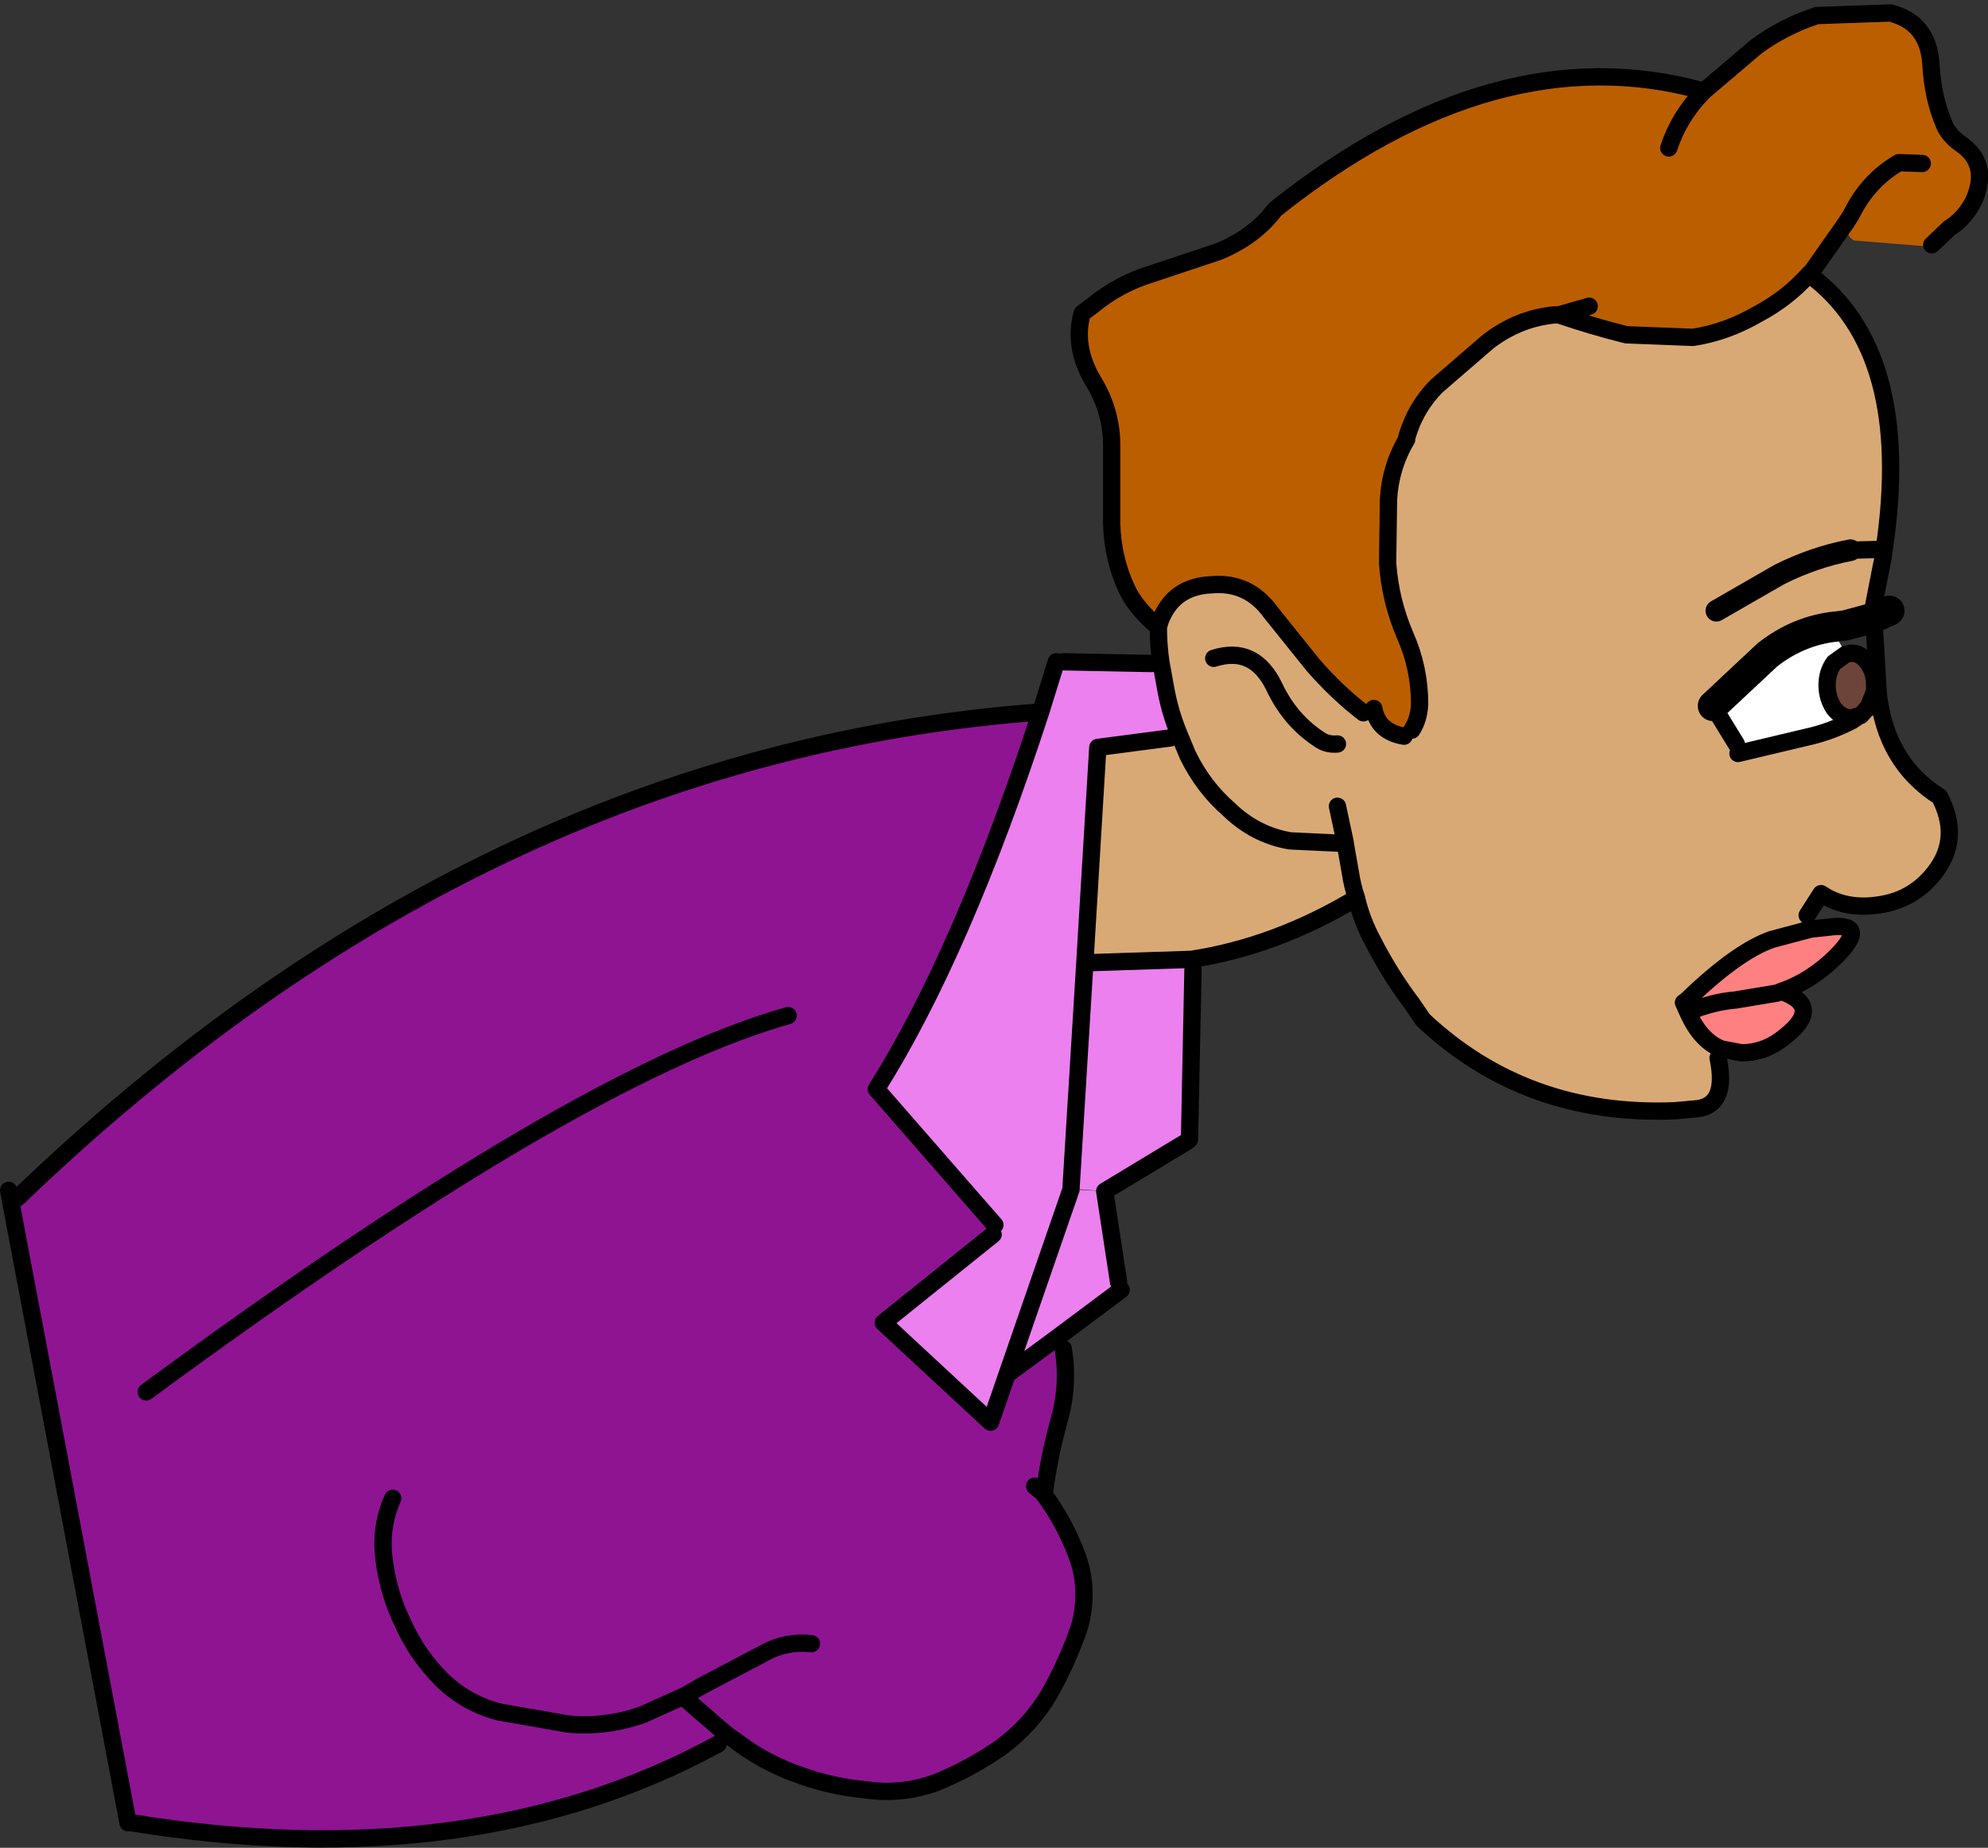
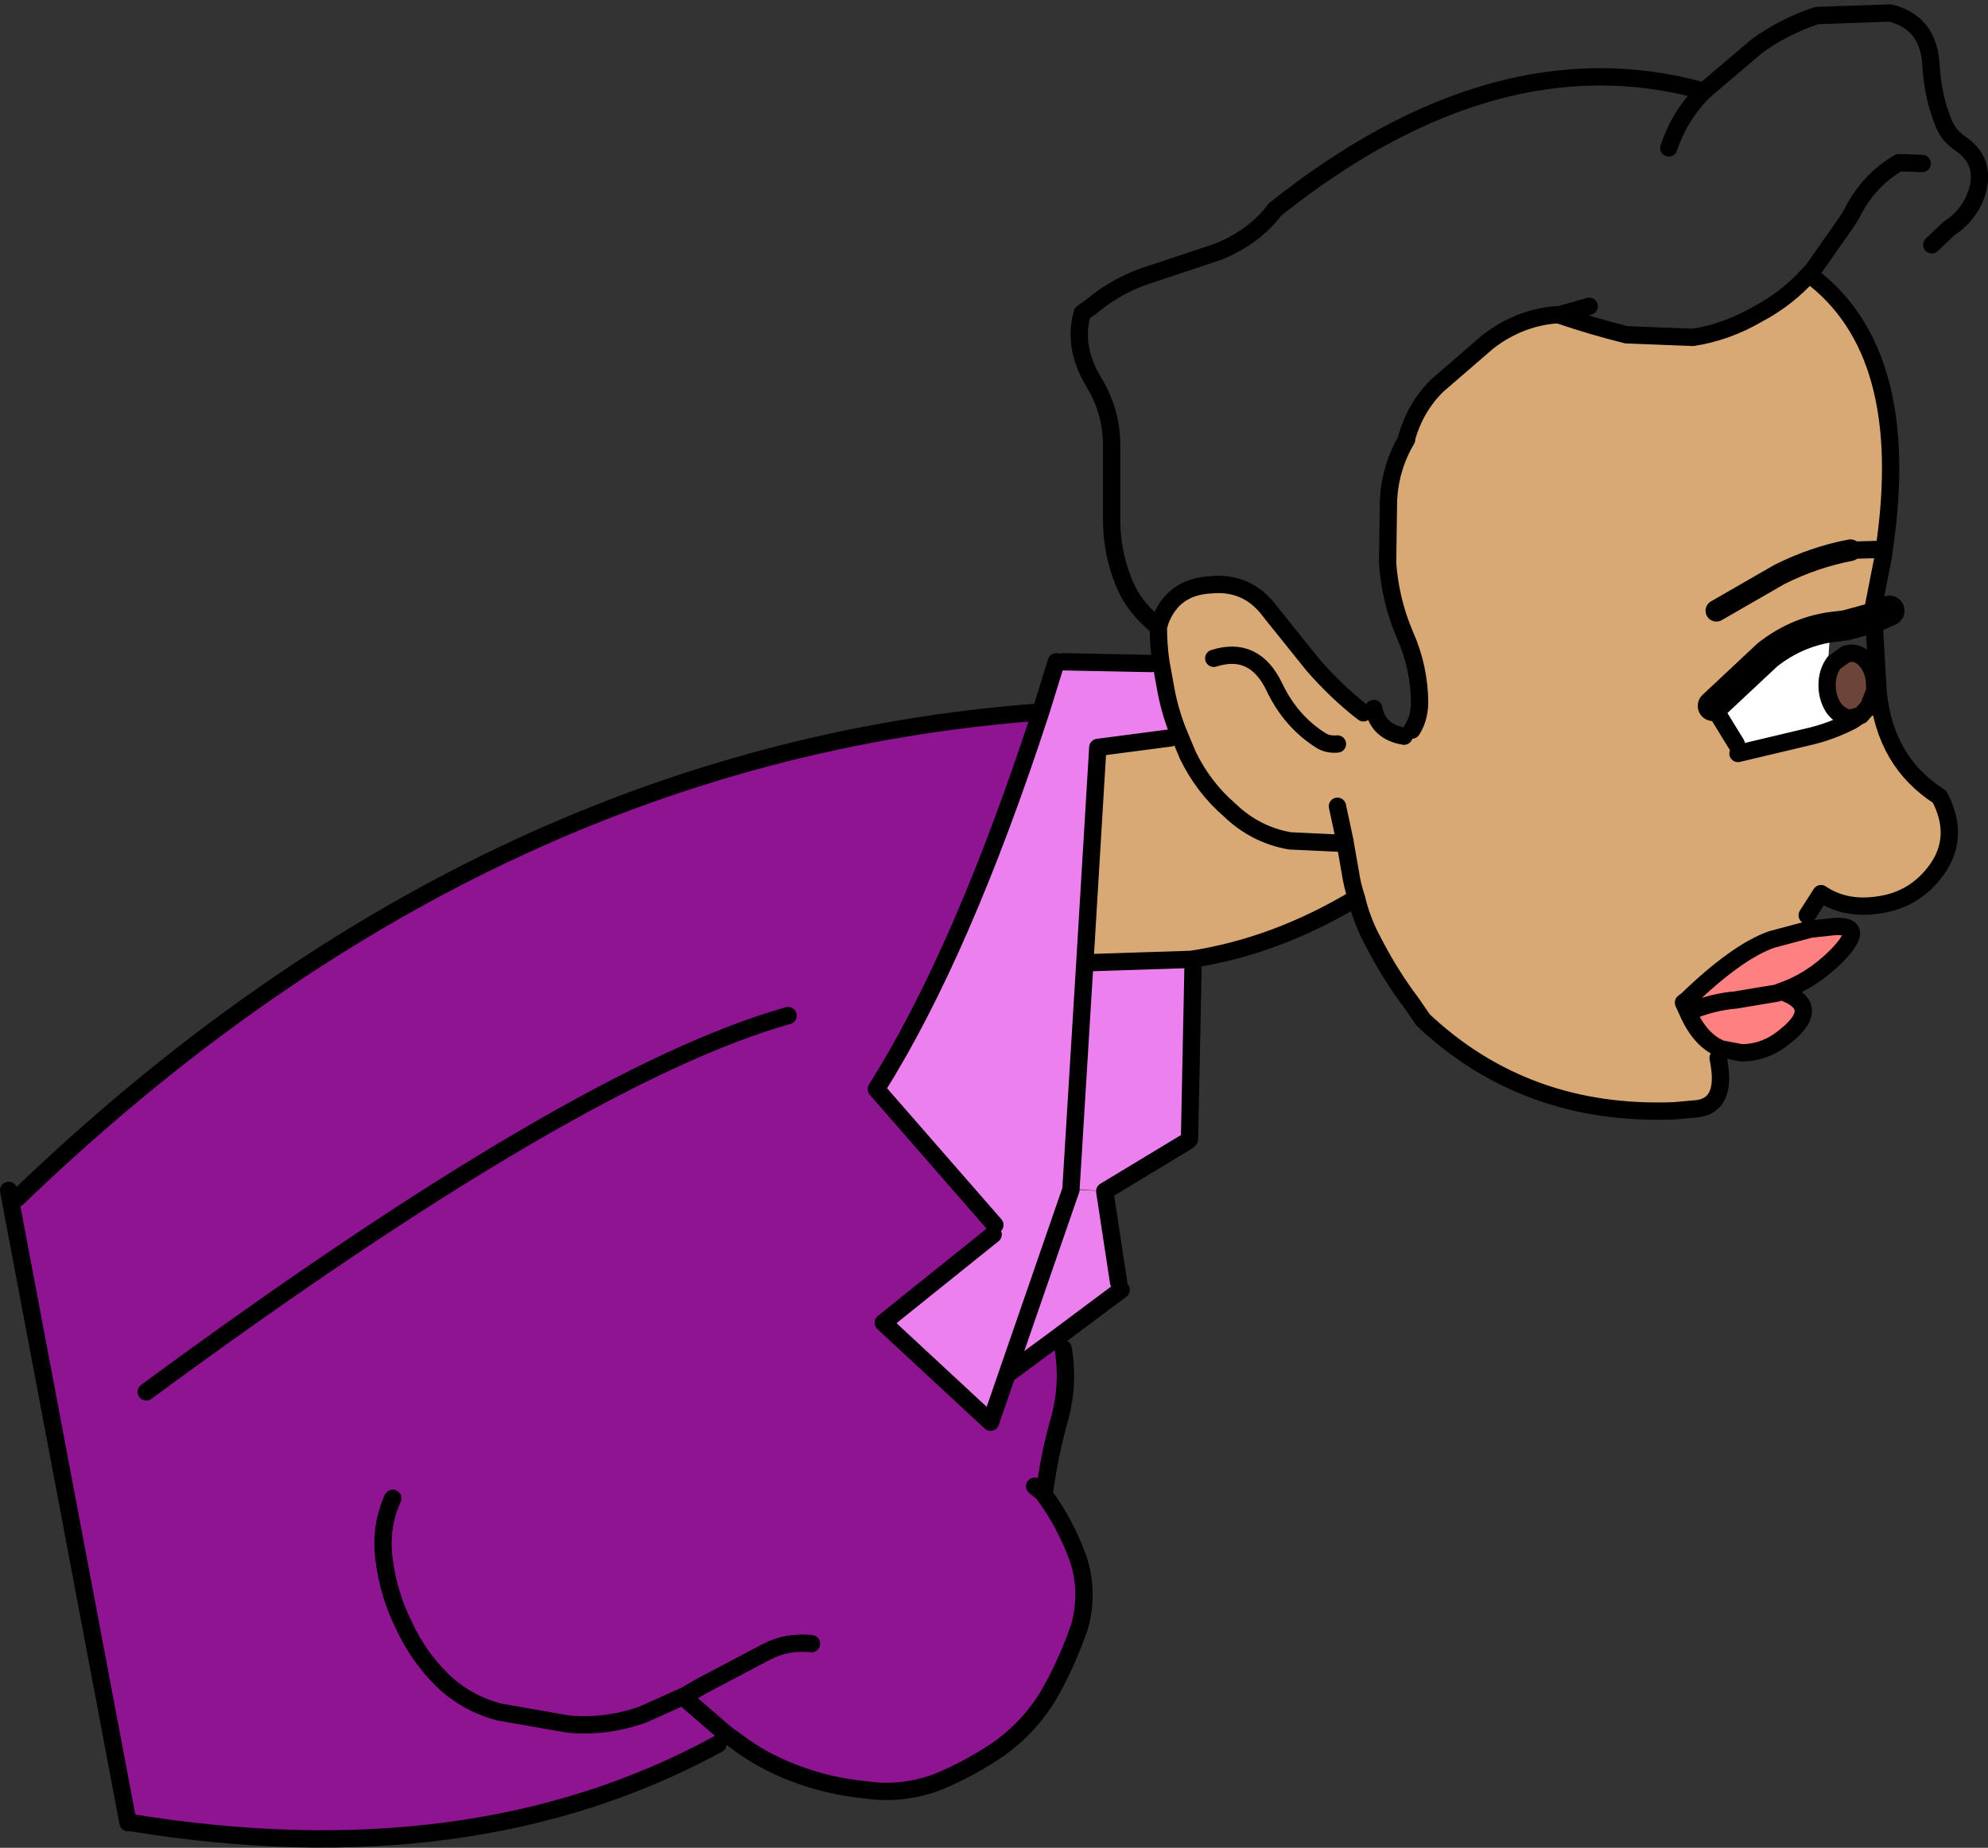
<svg xmlns="http://www.w3.org/2000/svg" height="106.8px" width="114.9px">
  <rect width="100%" height="100%" fill="#333333" stroke="none" />
  <g transform="matrix(1.0, 0.0, 0.0, 1.0, 57.45, 53.4)">
-     <path d="M41.05 -48.15 L44.05 -50.7 Q45.6 -51.85 47.55 -52.5 L51.8 -52.65 Q54.0 -52.1 54.15 -49.7 54.25 -47.8 54.9 -46.25 55.15 -45.6 55.85 -45.1 57.55 -43.95 56.65 -41.85 56.15 -40.8 55.2 -40.2 L55.15 -40.2 55.15 -40.15 54.4 -39.4 54.2 -39.25 54.05 -39.15 49.7 -39.5 49.5 -39.65 49.3 -39.95 49.3 -40.1 49.35 -40.55 49.3 -40.6 47.3 -37.75 47.1 -37.55 Q45.85 -36.15 44.15 -35.25 42.35 -34.2 40.4 -33.9 L36.55 -34.05 Q34.55 -34.55 32.65 -35.2 L32.4 -35.2 Q30.3 -35.0 28.55 -33.65 L25.6 -31.1 Q24.35 -29.85 23.85 -28.1 L23.85 -28.0 Q22.9 -26.4 22.8 -24.5 L22.75 -20.85 Q22.9 -18.7 23.75 -16.7 24.6 -14.8 24.6 -12.7 24.55 -11.8 24.15 -11.2 L23.7 -10.85 Q22.2 -11.1 21.95 -12.45 L21.35 -12.2 Q19.85 -13.35 18.45 -14.95 L16.0 -18.0 Q14.7 -19.8 12.55 -19.6 10.35 -19.5 9.6 -17.5 L9.5 -17.15 Q8.3 -18.15 7.75 -19.2 6.85 -21.05 6.8 -23.15 L6.8 -27.45 Q6.85 -29.55 5.75 -31.35 4.55 -33.35 5.1 -35.3 L5.65 -35.7 Q7.2 -37.0 9.2 -37.6 L12.95 -38.85 Q15.05 -39.7 16.25 -41.3 29.0 -51.45 40.95 -48.15 L41.0 -48.1 41.05 -48.15 M34.4 -35.7 L32.65 -35.2 34.4 -35.7 M39.0 -44.85 Q39.6 -46.65 40.9 -48.0 L41.0 -48.1 40.9 -48.0 Q39.6 -46.65 39.0 -44.85 M55.15 -40.15 L54.2 -39.25 55.15 -40.15 M53.65 -43.95 L52.3 -44.0 Q50.5 -42.95 49.55 -41.0 L49.3 -40.6 49.55 -41.0 Q50.5 -42.95 52.3 -44.0 L53.65 -43.95" fill="#bb5e00" fill-rule="evenodd" stroke="none" />
    <path d="M3.6 -15.15 L4.0 -15.15 9.1 -15.05 9.65 -15.1 9.95 -13.45 Q10.2 -12.15 10.7 -10.95 L10.2 -10.75 6.0 -10.2 5.25 2.25 4.45 15.3 5.25 2.25 11.4 2.05 11.5 2.65 11.3 12.45 11.2 12.55 6.4 15.45 7.2 20.7 7.35 21.15 3.6 23.95 0.75 26.05 -0.2 28.8 -6.4 23.05 -0.05 17.95 0.05 17.4 -6.8 9.55 Q-1.85 1.7 2.7 -12.25 L3.6 -15.15 M4.45 15.35 L0.75 26.05 4.45 15.35 6.4 15.45 4.45 15.3 4.45 15.35" fill="#eb80ee" fill-rule="evenodd" stroke="none" />
    <path d="M47.1 -37.55 Q53.15 -33.1 51.45 -21.65 L49.5 -21.6 51.4 -21.25 50.85 -18.45 50.85 -17.7 49.2 -17.25 48.35 -17.15 Q46.35 -16.85 44.7 -15.55 L41.55 -12.6 42.9 -10.4 43.0 -9.85 47.0 -10.8 Q48.35 -11.1 49.6 -11.75 L50.05 -12.05 50.1 -12.05 50.45 -12.45 50.5 -12.45 50.9 -13.45 51.1 -13.4 Q51.5 -9.35 54.65 -7.35 55.85 -5.05 54.5 -3.15 53.25 -1.4 51.15 -1.1 49.2 -0.8 47.8 -1.75 L47.0 -0.5 47.2 0.3 44.95 0.9 Q42.95 1.6 40.05 4.4 L39.85 4.55 40.1 5.1 Q40.85 6.8 42.1 7.25 L41.85 7.75 Q42.45 10.6 40.45 10.7 L39.35 10.8 Q30.75 11.15 24.8 5.55 L24.15 4.6 Q22.9 2.95 21.9 1.0 21.25 -0.2 20.95 -1.5 20.7 -2.25 20.6 -2.95 L20.3 -4.65 17.1 -4.8 Q15.1 -5.15 13.6 -6.6 12.1 -7.9 11.2 -9.75 L10.7 -10.95 11.2 -9.75 Q12.1 -7.9 13.6 -6.6 15.1 -5.15 17.1 -4.8 L20.3 -4.65 20.3 -4.7 19.85 -6.8 20.3 -4.7 20.3 -4.65 20.6 -2.95 Q20.7 -2.25 20.95 -1.5 16.3 1.3 11.4 2.05 L5.25 2.25 6.0 -10.2 10.2 -10.75 10.7 -10.95 Q10.2 -12.15 9.95 -13.45 L9.65 -15.1 Q9.5 -16.1 9.5 -17.15 L9.6 -17.5 Q10.35 -19.5 12.55 -19.6 14.7 -19.8 16.0 -18.0 L18.45 -14.95 Q19.85 -13.35 21.35 -12.2 L21.95 -12.45 Q22.2 -11.1 23.7 -10.85 L24.15 -11.2 Q24.55 -11.8 24.6 -12.7 24.6 -14.8 23.75 -16.7 22.9 -18.7 22.75 -20.85 L22.8 -24.5 Q22.9 -26.4 23.85 -28.0 L23.85 -28.1 Q24.35 -29.85 25.6 -31.1 L28.55 -33.65 Q30.3 -35.0 32.4 -35.2 L32.65 -35.2 Q34.55 -34.55 36.55 -34.05 L40.4 -33.9 Q42.35 -34.2 44.15 -35.25 45.85 -36.15 47.1 -37.55 M19.85 -10.4 Q19.3 -10.35 18.9 -10.6 17.15 -11.7 16.2 -13.7 15.05 -16.1 12.7 -15.35 15.05 -16.1 16.2 -13.7 17.15 -11.7 18.9 -10.6 19.3 -10.35 19.85 -10.4 M41.75 -18.1 L45.4 -20.2 Q47.4 -21.2 49.5 -21.6 47.4 -21.2 45.4 -20.2 L41.75 -18.1" fill="#d9a975" fill-rule="evenodd" stroke="none" />
    <path d="M2.7 -12.25 Q-1.85 1.7 -6.8 9.55 L0.05 17.4 -0.05 17.95 -6.4 23.05 -0.2 28.8 0.75 26.05 3.6 23.95 4.0 24.55 Q4.35 26.65 3.75 28.75 3.2 30.7 2.9 32.95 L2.9 33.0 Q4.1 34.6 4.85 36.65 5.5 38.55 4.95 40.6 4.25 42.65 3.2 44.5 2.15 46.3 0.4 47.6 -1.4 48.85 -3.4 49.65 -5.4 50.35 -7.4 50.05 -9.55 49.85 -11.5 49.1 -13.4 48.4 -14.95 47.2 L-15.45 46.85 -15.95 47.4 Q-30.15 55.15 -49.85 51.95 L-50.05 51.95 -56.85 15.95 -56.45 15.85 Q-29.75 -9.85 2.7 -12.25 M2.35 32.5 L2.9 32.95 2.35 32.5 M-17.85 44.6 L-20.3 45.7 Q-22.4 46.45 -24.6 46.25 L-28.6 45.55 Q-30.5 45.05 -31.9 43.7 -33.3 42.3 -34.1 40.55 -35.0 38.75 -35.25 36.75 -35.5 34.85 -34.75 33.2 -35.5 34.85 -35.25 36.75 -35.0 38.75 -34.1 40.55 -33.3 42.3 -31.9 43.7 -30.5 45.05 -28.6 45.55 L-24.6 46.25 Q-22.4 46.45 -20.3 45.7 L-17.85 44.6 -17.7 44.9 -17.65 44.95 -15.45 46.85 -17.65 44.95 -16.9 44.05 -17.85 44.6 M-10.55 41.6 Q-12.0 41.45 -13.2 42.1 L-16.9 44.05 -13.2 42.1 Q-12.0 41.45 -10.55 41.6 M-11.9 5.3 Q-24.15 8.75 -49.0 27.05 -24.15 8.75 -11.9 5.3" fill="#8e1492" fill-rule="evenodd" stroke="none" />
    <path d="M50.9 -13.45 L50.5 -12.45 50.45 -12.45 50.1 -12.05 50.05 -12.05 49.55 -11.9 Q49.0 -11.9 48.55 -12.45 48.15 -13.05 48.15 -13.8 48.15 -14.55 48.55 -15.1 L49.25 -15.6 49.55 -15.65 Q50.1 -15.65 50.5 -15.1 50.9 -14.55 50.9 -13.8 L50.9 -13.45" fill="#6c4439" fill-rule="evenodd" stroke="none" />
-     <path d="M50.05 -12.05 L49.6 -11.75 Q48.35 -11.1 47.0 -10.8 L43.0 -9.85 42.9 -10.4 41.55 -12.6 44.7 -15.55 Q46.35 -16.85 48.35 -17.15 L49.25 -15.6 48.55 -15.1 Q48.15 -14.55 48.15 -13.8 48.15 -13.05 48.55 -12.45 49.0 -11.9 49.55 -11.9 L50.05 -12.05" fill="#ffffff" fill-rule="evenodd" stroke="none" />
+     <path d="M50.05 -12.05 L49.6 -11.75 Q48.35 -11.1 47.0 -10.8 L43.0 -9.85 42.9 -10.4 41.55 -12.6 44.7 -15.55 Q46.35 -16.85 48.35 -17.15 Q48.15 -14.55 48.15 -13.8 48.15 -13.05 48.55 -12.45 49.0 -11.9 49.55 -11.9 L50.05 -12.05" fill="#ffffff" fill-rule="evenodd" stroke="none" />
    <path d="M42.1 7.25 Q40.85 6.8 40.1 5.1 L39.85 4.55 40.05 4.4 Q42.95 1.6 44.95 0.9 L47.2 0.3 48.15 0.2 Q50.65 -0.15 48.7 1.85 47.25 3.3 45.5 3.9 L45.25 4.0 42.85 4.4 Q41.55 4.5 40.1 5.1 41.55 4.5 42.85 4.4 L45.25 4.0 45.5 3.9 Q48.1 4.8 45.4 6.75 44.4 7.45 43.2 7.45 L42.15 7.25 42.1 7.25" fill="#ff8080" fill-rule="evenodd" stroke="none" />
    <path d="M41.05 -48.15 L44.05 -50.7 Q45.6 -51.85 47.55 -52.5 L51.8 -52.65 Q54.0 -52.1 54.15 -49.7 54.25 -47.8 54.9 -46.25 55.15 -45.6 55.85 -45.1 57.55 -43.95 56.65 -41.85 56.15 -40.8 55.2 -40.2 L55.15 -40.15 54.2 -39.25 M49.3 -40.6 L47.3 -37.75 47.1 -37.55 Q53.15 -33.1 51.45 -21.65 L51.4 -21.25 50.85 -18.45 50.85 -17.7 51.1 -13.4 Q51.5 -9.35 54.65 -7.35 55.85 -5.05 54.5 -3.15 53.25 -1.4 51.15 -1.1 49.2 -0.8 47.8 -1.75 L47.0 -0.5 M32.65 -35.2 Q34.55 -34.55 36.55 -34.05 L40.4 -33.9 Q42.35 -34.2 44.15 -35.25 45.85 -36.15 47.1 -37.55 M24.15 -11.2 Q24.55 -11.8 24.6 -12.7 24.6 -14.8 23.75 -16.7 22.9 -18.7 22.75 -20.85 L22.8 -24.5 Q22.9 -26.4 23.85 -28.0 L23.85 -28.1 Q24.35 -29.85 25.6 -31.1 L28.55 -33.65 Q30.3 -35.0 32.4 -35.2 L32.65 -35.2 34.4 -35.7 M9.5 -17.15 Q8.3 -18.15 7.75 -19.2 6.85 -21.05 6.8 -23.15 L6.8 -27.45 Q6.85 -29.55 5.75 -31.35 4.55 -33.35 5.1 -35.3 L5.65 -35.7 Q7.2 -37.0 9.2 -37.6 L12.95 -38.85 Q15.05 -39.7 16.25 -41.3 29.0 -51.45 40.95 -48.15 L41.05 -48.15 41.0 -48.1 40.9 -48.0 Q39.6 -46.65 39.0 -44.85 M9.5 -17.15 L9.6 -17.5 Q10.35 -19.5 12.55 -19.6 14.7 -19.8 16.0 -18.0 L18.45 -14.95 Q19.85 -13.35 21.35 -12.2 M21.95 -12.45 Q22.2 -11.1 23.7 -10.85 M12.7 -15.35 Q15.05 -16.1 16.2 -13.7 17.15 -11.7 18.9 -10.6 19.3 -10.35 19.85 -10.4 M3.6 -15.15 L2.7 -12.25 Q-1.85 1.7 -6.8 9.55 L0.05 17.4 M-0.05 17.95 L-6.4 23.05 -0.2 28.8 0.75 26.05 4.45 15.35 4.45 15.3 5.25 2.25 6.0 -10.2 10.2 -10.75 M10.7 -10.95 Q10.2 -12.15 9.95 -13.45 L9.65 -15.1 Q9.5 -16.1 9.5 -17.15 M9.1 -15.05 L4.0 -15.15 M10.7 -10.95 L11.2 -9.75 Q12.1 -7.9 13.6 -6.6 15.1 -5.15 17.1 -4.8 L20.3 -4.65 20.3 -4.7 19.85 -6.8 M20.3 -4.65 L20.6 -2.95 Q20.7 -2.25 20.95 -1.5 21.25 -0.2 21.9 1.0 22.9 2.95 24.15 4.6 L24.8 5.55 Q30.75 11.15 39.35 10.8 L40.45 10.7 Q42.45 10.6 41.85 7.75 M42.1 7.25 Q40.85 6.8 40.1 5.1 L39.85 4.55 40.05 4.4 Q42.95 1.6 44.95 0.9 L47.2 0.3 48.15 0.2 Q50.65 -0.15 48.7 1.85 47.25 3.3 45.5 3.9 L45.25 4.0 42.85 4.4 Q41.55 4.5 40.1 5.1 M50.9 -13.45 L50.5 -12.45 50.45 -12.45 50.1 -12.05 50.05 -12.05 49.6 -11.75 Q48.35 -11.1 47.0 -10.8 L43.0 -9.85 M42.9 -10.4 L41.55 -12.6 M49.3 -40.6 L49.55 -41.0 Q50.5 -42.95 52.3 -44.0 L53.65 -43.95 M49.25 -15.6 L49.55 -15.65 Q50.1 -15.65 50.5 -15.1 50.9 -14.55 50.9 -13.8 L50.9 -13.45 M50.05 -12.05 L49.55 -11.9 Q49.0 -11.9 48.55 -12.45 48.15 -13.05 48.15 -13.8 48.15 -14.55 48.55 -15.1 L49.25 -15.6 M51.45 -21.65 L49.5 -21.6 M42.1 7.25 L42.15 7.25 43.2 7.45 Q44.4 7.45 45.4 6.75 48.1 4.8 45.5 3.9 M11.5 2.65 L11.3 12.45 11.2 12.55 6.4 15.45 7.2 20.7 M7.35 21.15 L3.6 23.95 0.75 26.05 M4.0 24.55 Q4.35 26.65 3.75 28.75 3.2 30.7 2.9 32.95 L2.9 33.0 Q4.1 34.6 4.85 36.65 5.5 38.55 4.95 40.6 4.25 42.65 3.2 44.5 2.15 46.3 0.4 47.6 -1.4 48.85 -3.4 49.65 -5.4 50.35 -7.4 50.05 -9.55 49.85 -11.5 49.1 -13.4 48.4 -14.95 47.2 L-15.45 46.85 -17.65 44.95 -17.7 44.9 M-15.95 47.4 Q-30.15 55.15 -49.85 51.95 L-50.05 51.95 -56.85 15.95 -56.95 15.4 M5.25 2.25 L11.4 2.05 Q16.3 1.3 20.95 -1.5 M2.9 32.95 L2.35 32.5 M-34.75 33.2 Q-35.5 34.85 -35.25 36.75 -35.0 38.75 -34.1 40.55 -33.3 42.3 -31.9 43.7 -30.5 45.05 -28.6 45.55 L-24.6 46.25 Q-22.4 46.45 -20.3 45.7 L-17.85 44.6 -16.9 44.05 -13.2 42.1 Q-12.0 41.45 -10.55 41.6 M-49.0 27.05 Q-24.15 8.75 -11.9 5.3 M2.7 -12.25 Q-29.75 -9.85 -56.45 15.85" fill="none" stroke="#000000" stroke-linecap="round" stroke-linejoin="round" stroke-width="1.0" />
    <path d="M50.85 -17.7 L51.75 -18.1 M41.55 -12.6 L44.7 -15.55 Q46.35 -16.85 48.35 -17.15 L49.2 -17.25 50.85 -17.7" fill="none" stroke="#000000" stroke-linecap="round" stroke-linejoin="round" stroke-width="1.75" />
    <path d="M49.5 -21.6 Q47.4 -21.2 45.4 -20.2 L41.75 -18.1" fill="none" stroke="#000000" stroke-linecap="round" stroke-linejoin="round" stroke-width="1.25" />
  </g>
</svg>